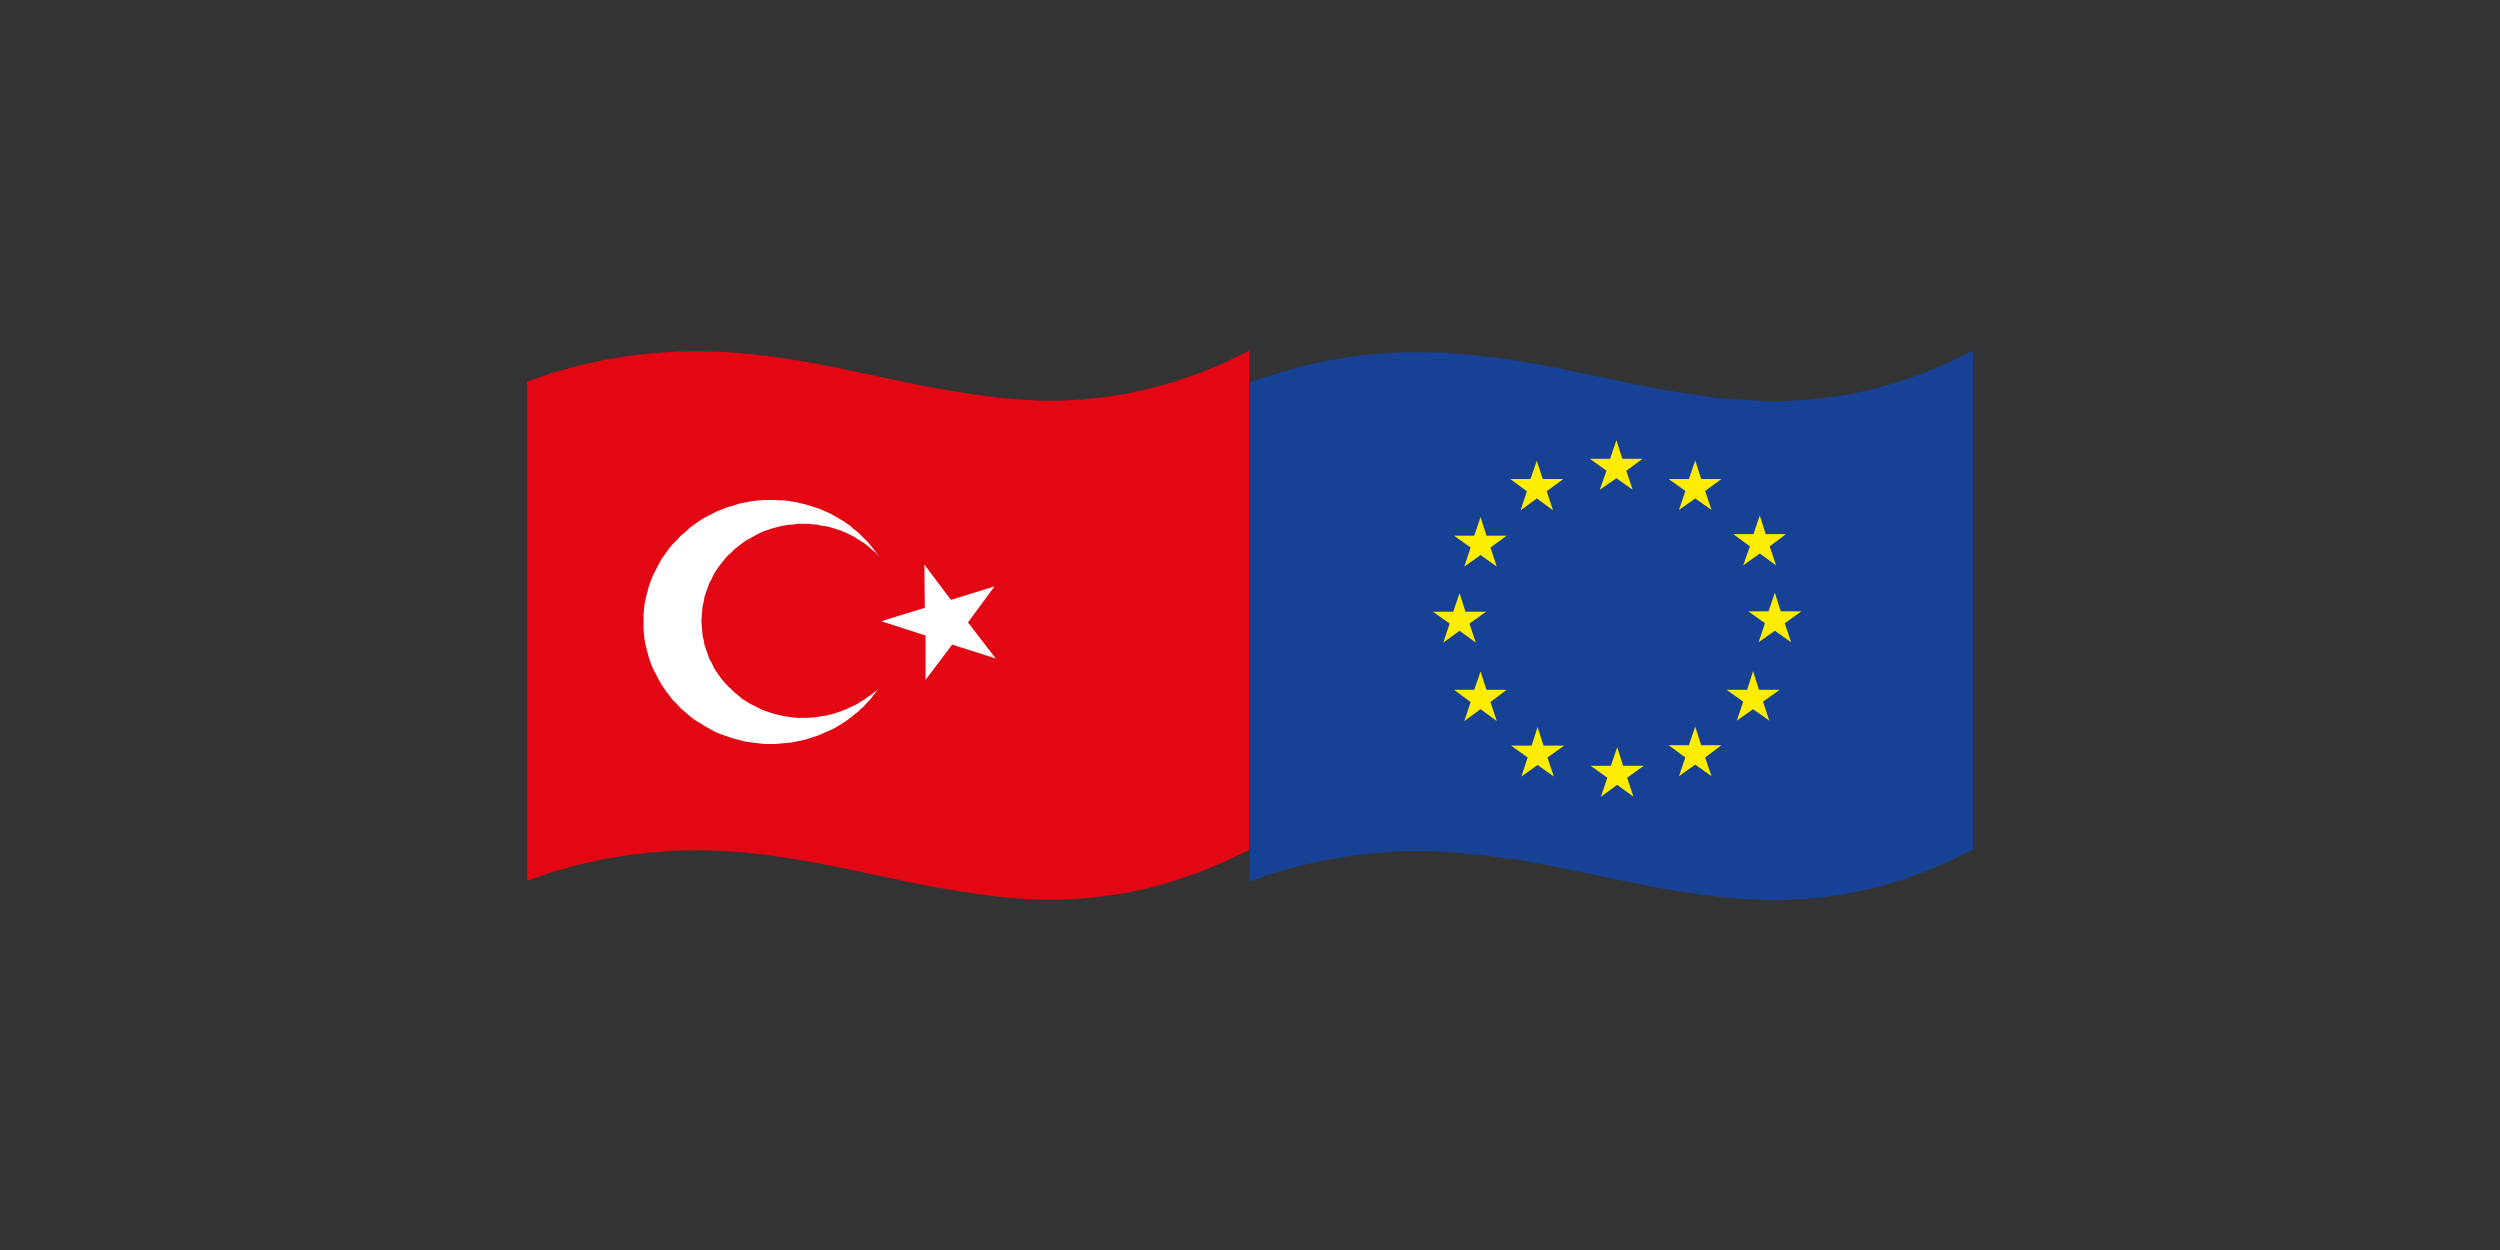
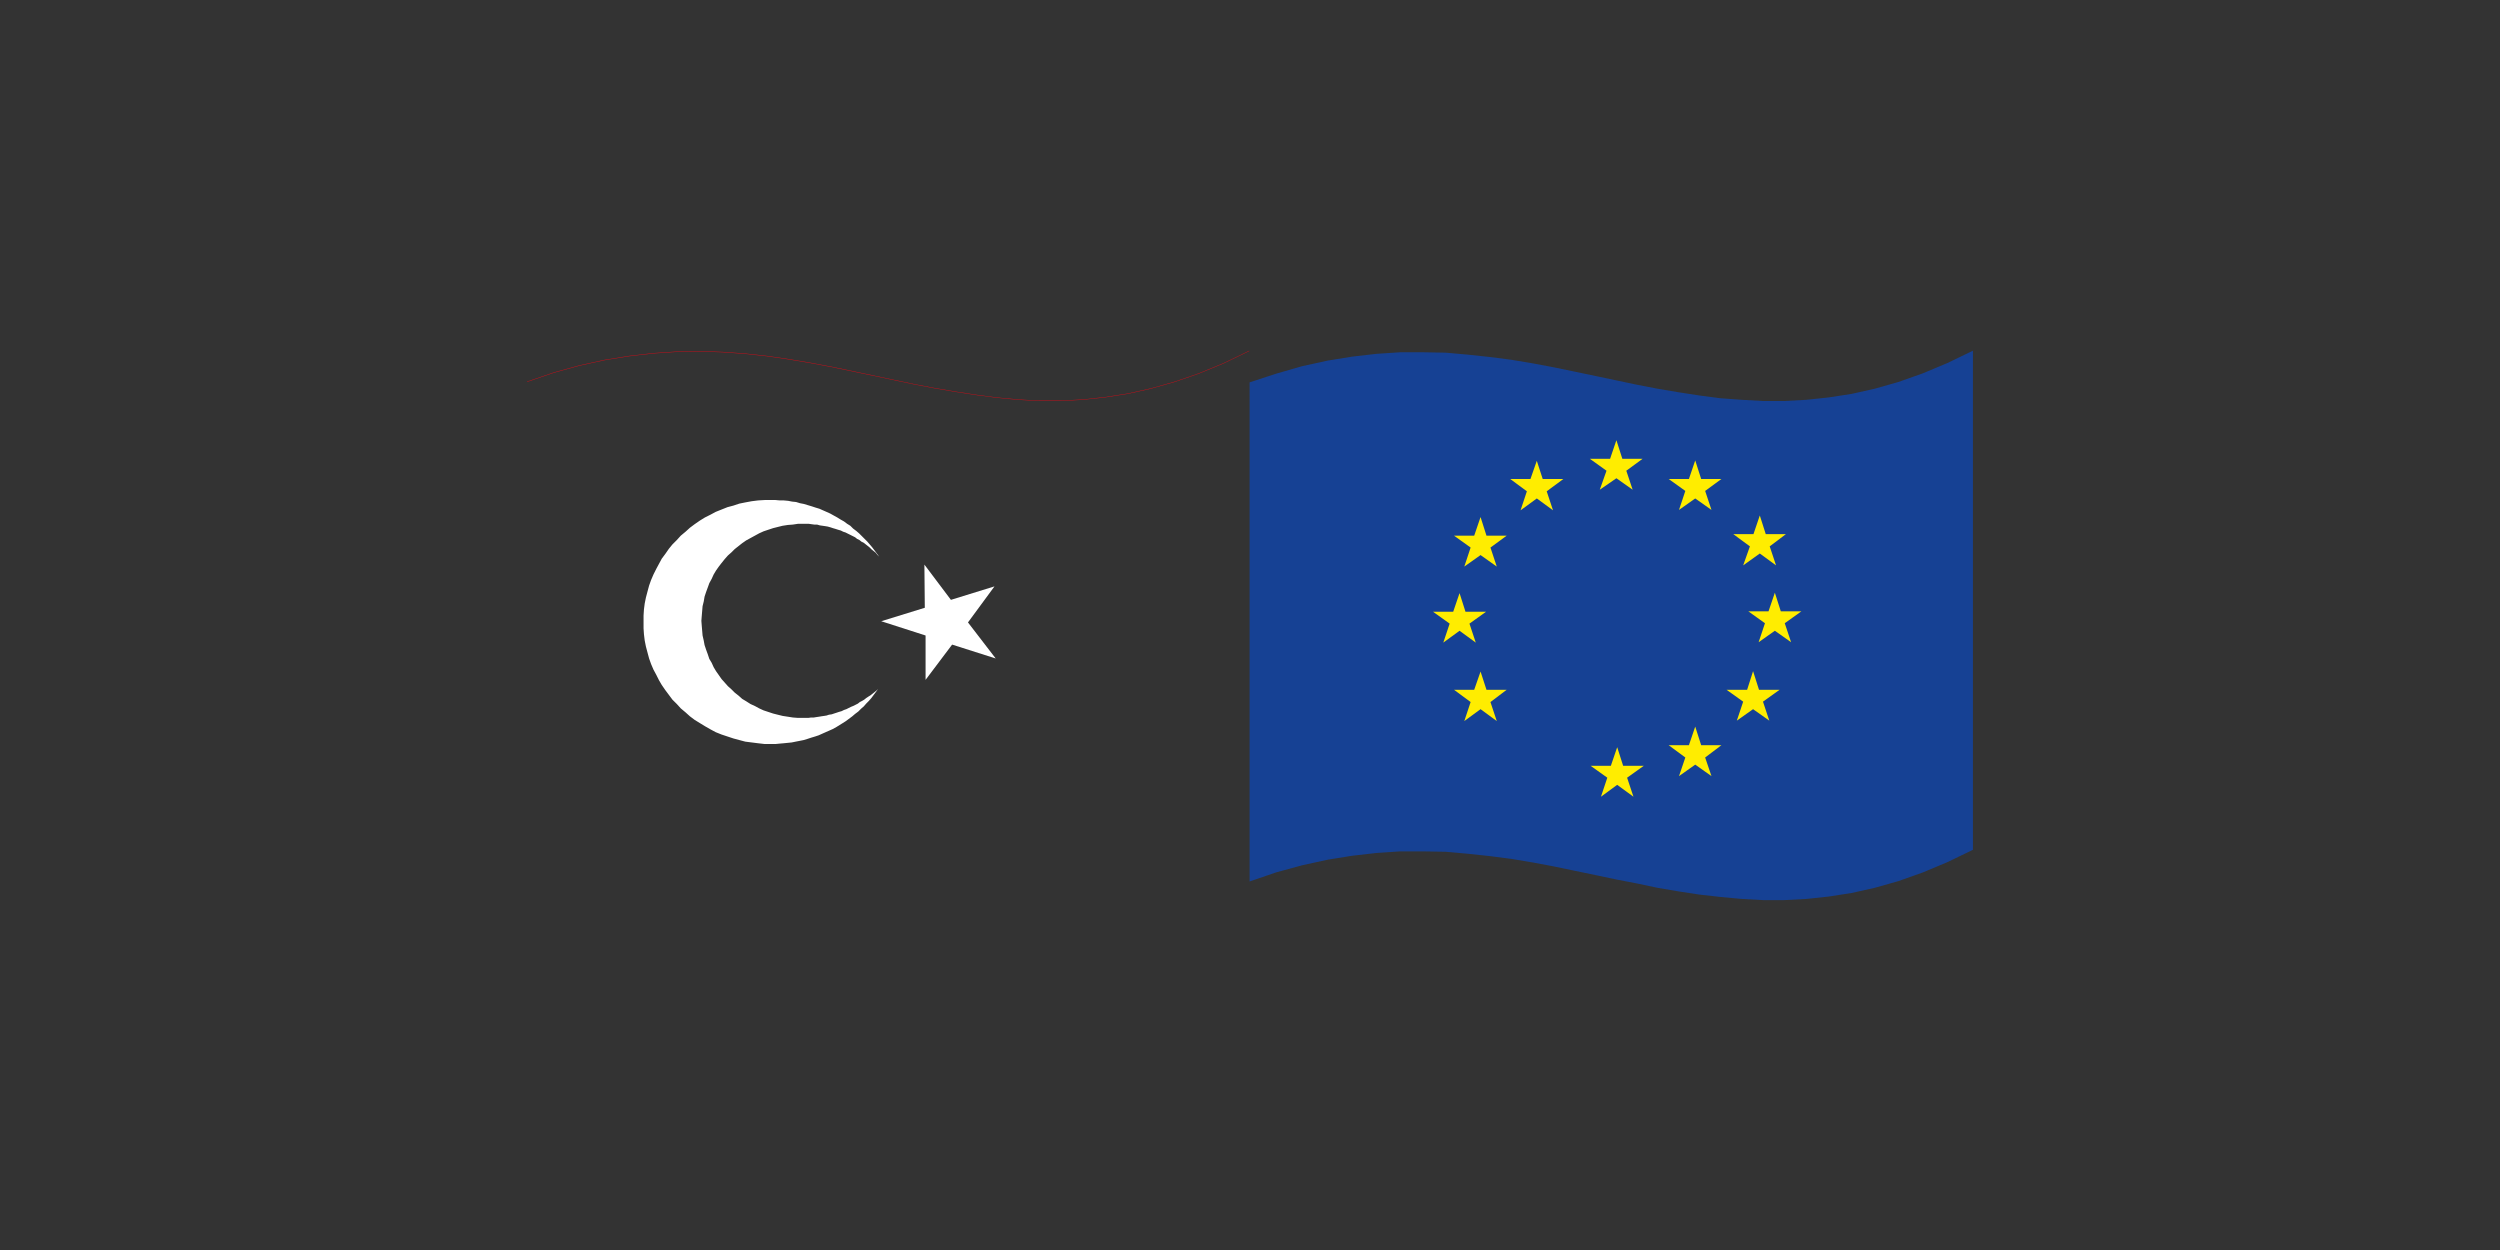
<svg xmlns="http://www.w3.org/2000/svg" id="Layer_1" x="0px" y="0px" viewBox="0 0 100 50" style="enable-background:new 0 0 100 50;" xml:space="preserve">
  <rect x="0" y="0" width="100" height="50" fill="#333333" stroke="none" />
  <style type="text/css">	.st0{fill:#164194;}	.st1{fill:#FFED00;}	.st2{fill:#E30613;}	.st3{fill:#FFFFFF;}</style>
  <g>
    <polygon class="st0" points="77.902,14.519 76.92,14.931 75.938,15.279 74.987,15.549 74.068,15.755 73.149,15.897 72.262,15.992   71.374,16.04 70.519,16.04 69.663,15.992 68.808,15.929 67.968,15.818 67.144,15.691 66.304,15.549 65.48,15.39 64.656,15.216   63.832,15.042 62.993,14.867 62.153,14.693 61.313,14.535 60.457,14.392 59.602,14.281 58.715,14.186 57.827,14.107 56.924,14.091   56.005,14.091 55.054,14.154 54.088,14.265 53.106,14.424 52.091,14.646 51.046,14.947 49.984,15.295 49.984,35.259 49.984,35.259   51.046,34.895 52.091,34.61 53.106,34.388 54.088,34.23 55.054,34.119 56.005,34.055 56.924,34.055 57.827,34.071 58.715,34.15   59.602,34.245 60.457,34.356 61.313,34.499 62.153,34.657 62.993,34.832 63.832,35.006 64.656,35.18 65.48,35.339 66.304,35.513   67.144,35.656 67.968,35.782 68.808,35.877 69.663,35.957 70.519,36.004 71.374,36.004 72.262,35.957 73.149,35.862 74.068,35.719   74.987,35.513 75.938,35.244 76.92,34.895 77.902,34.483 78.917,33.992 78.917,14.028  " />
    <polygon class="st1" points="64.894,18.353 65.702,18.353 65.052,18.829 65.306,19.589 64.656,19.13 63.991,19.589 64.26,18.829   63.595,18.353 64.403,18.353 64.656,17.608  " />
    <polygon class="st1" points="64.926,30.633 65.75,30.633 65.084,31.108 65.338,31.869 64.688,31.393 64.038,31.869 64.292,31.108   63.626,30.633 64.434,30.633 64.688,29.888  " />
    <polygon class="st1" points="68.047,29.809 68.855,29.809 68.206,30.3 68.459,31.045 67.809,30.585 67.16,31.045 67.413,30.3   66.748,29.809 67.556,29.809 67.809,29.064  " />
    <polygon class="st1" points="68.047,19.161 68.855,19.161 68.206,19.637 68.459,20.397 67.809,19.938 67.16,20.397 67.413,19.637   66.748,19.161 67.556,19.161 67.809,18.417  " />
    <polygon class="st1" points="70.36,27.591 71.184,27.591 70.519,28.066 70.772,28.826 70.123,28.367 69.473,28.826 69.727,28.066   69.061,27.591 69.885,27.591 70.123,26.846  " />
    <polygon class="st1" points="71.232,24.453 72.056,24.453 71.39,24.929 71.644,25.689 70.994,25.23 70.345,25.689 70.598,24.929   69.933,24.453 70.741,24.453 70.994,23.709  " />
    <polygon class="st1" points="61.709,19.161 62.533,19.161 61.868,19.652 62.121,20.413 61.472,19.938 60.822,20.413 61.075,19.652   60.41,19.161 61.218,19.161 61.472,18.432  " />
    <polygon class="st1" points="59.459,21.427 60.267,21.427 59.618,21.902 59.871,22.663 59.222,22.203 58.572,22.663 58.825,21.902   58.16,21.427 58.968,21.427 59.222,20.682  " />
    <polygon class="st1" points="58.619,24.469 59.443,24.469 58.778,24.945 59.031,25.705 58.382,25.23 57.732,25.705 57.986,24.945   57.32,24.469 58.128,24.469 58.382,23.725  " />
    <polygon class="st1" points="59.459,27.591 60.267,27.591 59.618,28.082 59.871,28.842 59.222,28.367 58.572,28.842 58.825,28.082   58.16,27.591 58.968,27.591 59.222,26.862  " />
-     <polygon class="st1" points="61.741,29.825 62.565,29.825 61.899,30.3 62.153,31.061 61.503,30.601 60.854,31.061 61.107,30.3   60.442,29.825 61.266,29.825 61.503,29.08  " />
-     <path class="st2" d="M48.954,14.519l-0.998,0.412l-0.967,0.333l-0.951,0.269l-0.919,0.206l-0.919,0.143l-0.887,0.095l-0.871,0.048  h-0.871l-0.856-0.048l-0.84-0.079l-0.84-0.111l-0.824-0.127l-0.84-0.143l-0.824-0.158l-0.824-0.174L34.9,15.01l-0.824-0.174  l-0.84-0.174l-0.84-0.158l-0.856-0.143l-0.871-0.127l-0.871-0.095l-0.887-0.063l-0.903-0.032l-0.919,0.016l-0.951,0.063  l-0.967,0.111l-0.982,0.158l-1.014,0.222l-1.03,0.285l-1.062,0.364v19.948v0.016l1.062-0.364l1.03-0.285l1.014-0.222l0.982-0.158  l0.967-0.111l0.951-0.063l0.919-0.016l0.903,0.032l0.887,0.063l0.871,0.095l0.871,0.127l0.856,0.143l0.84,0.158l0.84,0.174  l0.824,0.174l0.824,0.174l0.824,0.174l0.824,0.158l0.84,0.143l0.824,0.127l0.84,0.111l0.84,0.079l0.856,0.048h0.871l0.871-0.048  l0.887-0.095l0.919-0.143l0.919-0.206l0.951-0.269l0.967-0.333l0.998-0.412l1.014-0.491V33.96V14.028L48.954,14.519z   M49.984,13.996v0.032V13.996z" />
+     <path class="st2" d="M48.954,14.519l-0.998,0.412l-0.967,0.333l-0.951,0.269l-0.919,0.206l-0.919,0.143l-0.887,0.095l-0.871,0.048  h-0.871l-0.856-0.048l-0.84-0.079l-0.84-0.111l-0.824-0.127l-0.84-0.143l-0.824-0.158l-0.824-0.174L34.9,15.01l-0.824-0.174  l-0.84-0.174l-0.84-0.158l-0.856-0.143l-0.871-0.127l-0.871-0.095l-0.887-0.063l-0.903-0.032l-0.919,0.016l-0.951,0.063  l-0.967,0.111l-0.982,0.158l-1.014,0.222l-1.03,0.285l-1.062,0.364v0.016l1.062-0.364l1.03-0.285l1.014-0.222l0.982-0.158  l0.967-0.111l0.951-0.063l0.919-0.016l0.903,0.032l0.887,0.063l0.871,0.095l0.871,0.127l0.856,0.143l0.84,0.158l0.84,0.174  l0.824,0.174l0.824,0.174l0.824,0.174l0.824,0.158l0.84,0.143l0.824,0.127l0.84,0.111l0.84,0.079l0.856,0.048h0.871l0.871-0.048  l0.887-0.095l0.919-0.143l0.919-0.206l0.951-0.269l0.967-0.333l0.998-0.412l1.014-0.491V33.96V14.028L48.954,14.519z   M49.984,13.996v0.032V13.996z" />
    <polygon class="st3" points="35.122,27.559 35.043,27.67 34.948,27.797 34.853,27.923 34.757,28.034 34.647,28.145 34.551,28.256   34.441,28.351 34.33,28.462 34.203,28.557 34.092,28.652 33.965,28.747 33.838,28.842 33.712,28.922 33.585,29.001 33.458,29.08   33.316,29.159 33.173,29.223 33.03,29.286 32.888,29.349 32.745,29.413 32.603,29.46 32.444,29.508 32.302,29.555 32.143,29.603   31.985,29.635 31.826,29.666 31.668,29.698 31.509,29.714 31.351,29.73 31.177,29.745 31.018,29.761 30.844,29.761 30.59,29.761   30.321,29.73 30.067,29.698 29.814,29.666 29.576,29.603 29.339,29.539 29.101,29.46 28.863,29.381 28.626,29.286 28.42,29.175   28.198,29.048 27.992,28.922 27.786,28.795 27.596,28.652 27.421,28.494 27.231,28.335 27.073,28.161 26.898,27.987 26.756,27.797   26.613,27.606 26.471,27.4 26.36,27.21 26.249,26.989 26.138,26.783 26.043,26.561 25.964,26.339 25.9,26.101 25.837,25.864   25.789,25.626 25.758,25.372 25.742,25.135 25.742,24.881 25.742,24.628 25.758,24.374 25.789,24.136 25.837,23.899 25.9,23.661   25.964,23.423 26.043,23.202 26.138,22.98 26.249,22.758 26.36,22.552 26.471,22.346 26.613,22.156 26.756,21.95 26.898,21.776   27.073,21.601 27.231,21.427 27.421,21.269 27.596,21.11 27.786,20.968 27.992,20.825 28.198,20.698 28.42,20.587 28.626,20.476   28.863,20.381 29.101,20.286 29.339,20.223 29.576,20.144 29.814,20.096 30.067,20.049 30.321,20.017 30.59,20.001 30.844,20.001   31.018,20.001 31.192,20.017 31.351,20.017 31.525,20.033 31.684,20.064 31.842,20.08 32,20.128 32.159,20.159 32.317,20.207   32.476,20.255 32.618,20.302 32.777,20.35 32.919,20.413 33.062,20.476 33.205,20.54 33.347,20.619 33.49,20.698 33.617,20.777   33.759,20.857 33.886,20.952 34.013,21.031 34.124,21.142 34.25,21.237 34.361,21.332 34.472,21.443 34.583,21.554 34.694,21.665   34.789,21.776 34.884,21.887 34.979,22.013 35.074,22.14 35.169,22.267 35.09,22.188 35.027,22.108 34.948,22.045 34.868,21.982   34.789,21.902 34.71,21.839 34.631,21.776 34.551,21.712 34.456,21.665 34.377,21.601 34.282,21.554 34.203,21.49 34.108,21.443   34.013,21.395 33.918,21.348 33.823,21.3 33.728,21.269 33.632,21.221 33.522,21.189 33.426,21.158 33.316,21.126 33.221,21.094   33.11,21.063 33.015,21.047 32.904,21.031 32.793,21.015 32.682,20.983 32.571,20.983 32.46,20.968 32.349,20.952 32.238,20.952   32.127,20.952 31.921,20.952 31.715,20.983 31.509,20.999 31.303,21.031 31.113,21.078 30.923,21.126 30.733,21.189 30.543,21.253   30.368,21.332 30.194,21.427 30.02,21.522 29.846,21.617 29.687,21.728 29.545,21.839 29.386,21.966 29.259,22.093 29.117,22.219   28.99,22.362 28.863,22.52 28.752,22.663 28.641,22.821 28.546,22.98 28.467,23.154 28.372,23.328 28.309,23.503 28.245,23.677   28.182,23.867 28.15,24.057 28.103,24.247 28.087,24.438 28.071,24.628 28.055,24.834 28.071,25.04 28.087,25.23 28.103,25.42   28.15,25.626 28.182,25.8 28.245,25.99 28.309,26.165 28.372,26.355 28.467,26.513 28.546,26.687 28.641,26.846 28.752,27.004   28.863,27.163 28.99,27.305 29.117,27.448 29.259,27.575 29.386,27.702 29.545,27.828 29.687,27.955 29.846,28.05 30.02,28.161   30.194,28.24 30.368,28.335 30.543,28.415 30.733,28.478 30.923,28.541 31.113,28.589 31.303,28.636 31.509,28.668 31.715,28.7   31.921,28.716 32.127,28.716 32.238,28.716 32.333,28.716 32.444,28.7 32.555,28.7 32.65,28.684 32.761,28.668 32.856,28.652   32.967,28.636 33.062,28.621 33.157,28.589 33.268,28.573 33.363,28.541 33.458,28.51 33.553,28.478 33.664,28.446 33.759,28.399   33.854,28.367 33.949,28.319 34.044,28.272 34.124,28.24 34.219,28.193 34.314,28.145 34.393,28.082 34.488,28.034 34.567,27.987   34.647,27.923 34.742,27.86 34.821,27.812 34.9,27.749 34.979,27.686 35.058,27.622  " />
    <polygon class="st3" points="38.037,23.994 39.78,23.455 38.719,24.897 39.828,26.339 38.085,25.784 37.023,27.194 37.023,25.42   35.249,24.849 36.992,24.311 36.976,22.584  " />
    <polygon class="st1" points="70.63,21.364 71.438,21.364 70.788,21.855 71.042,22.615 70.392,22.14 69.727,22.615 69.996,21.855   69.33,21.364 70.139,21.364 70.392,20.619  " />
  </g>
</svg>